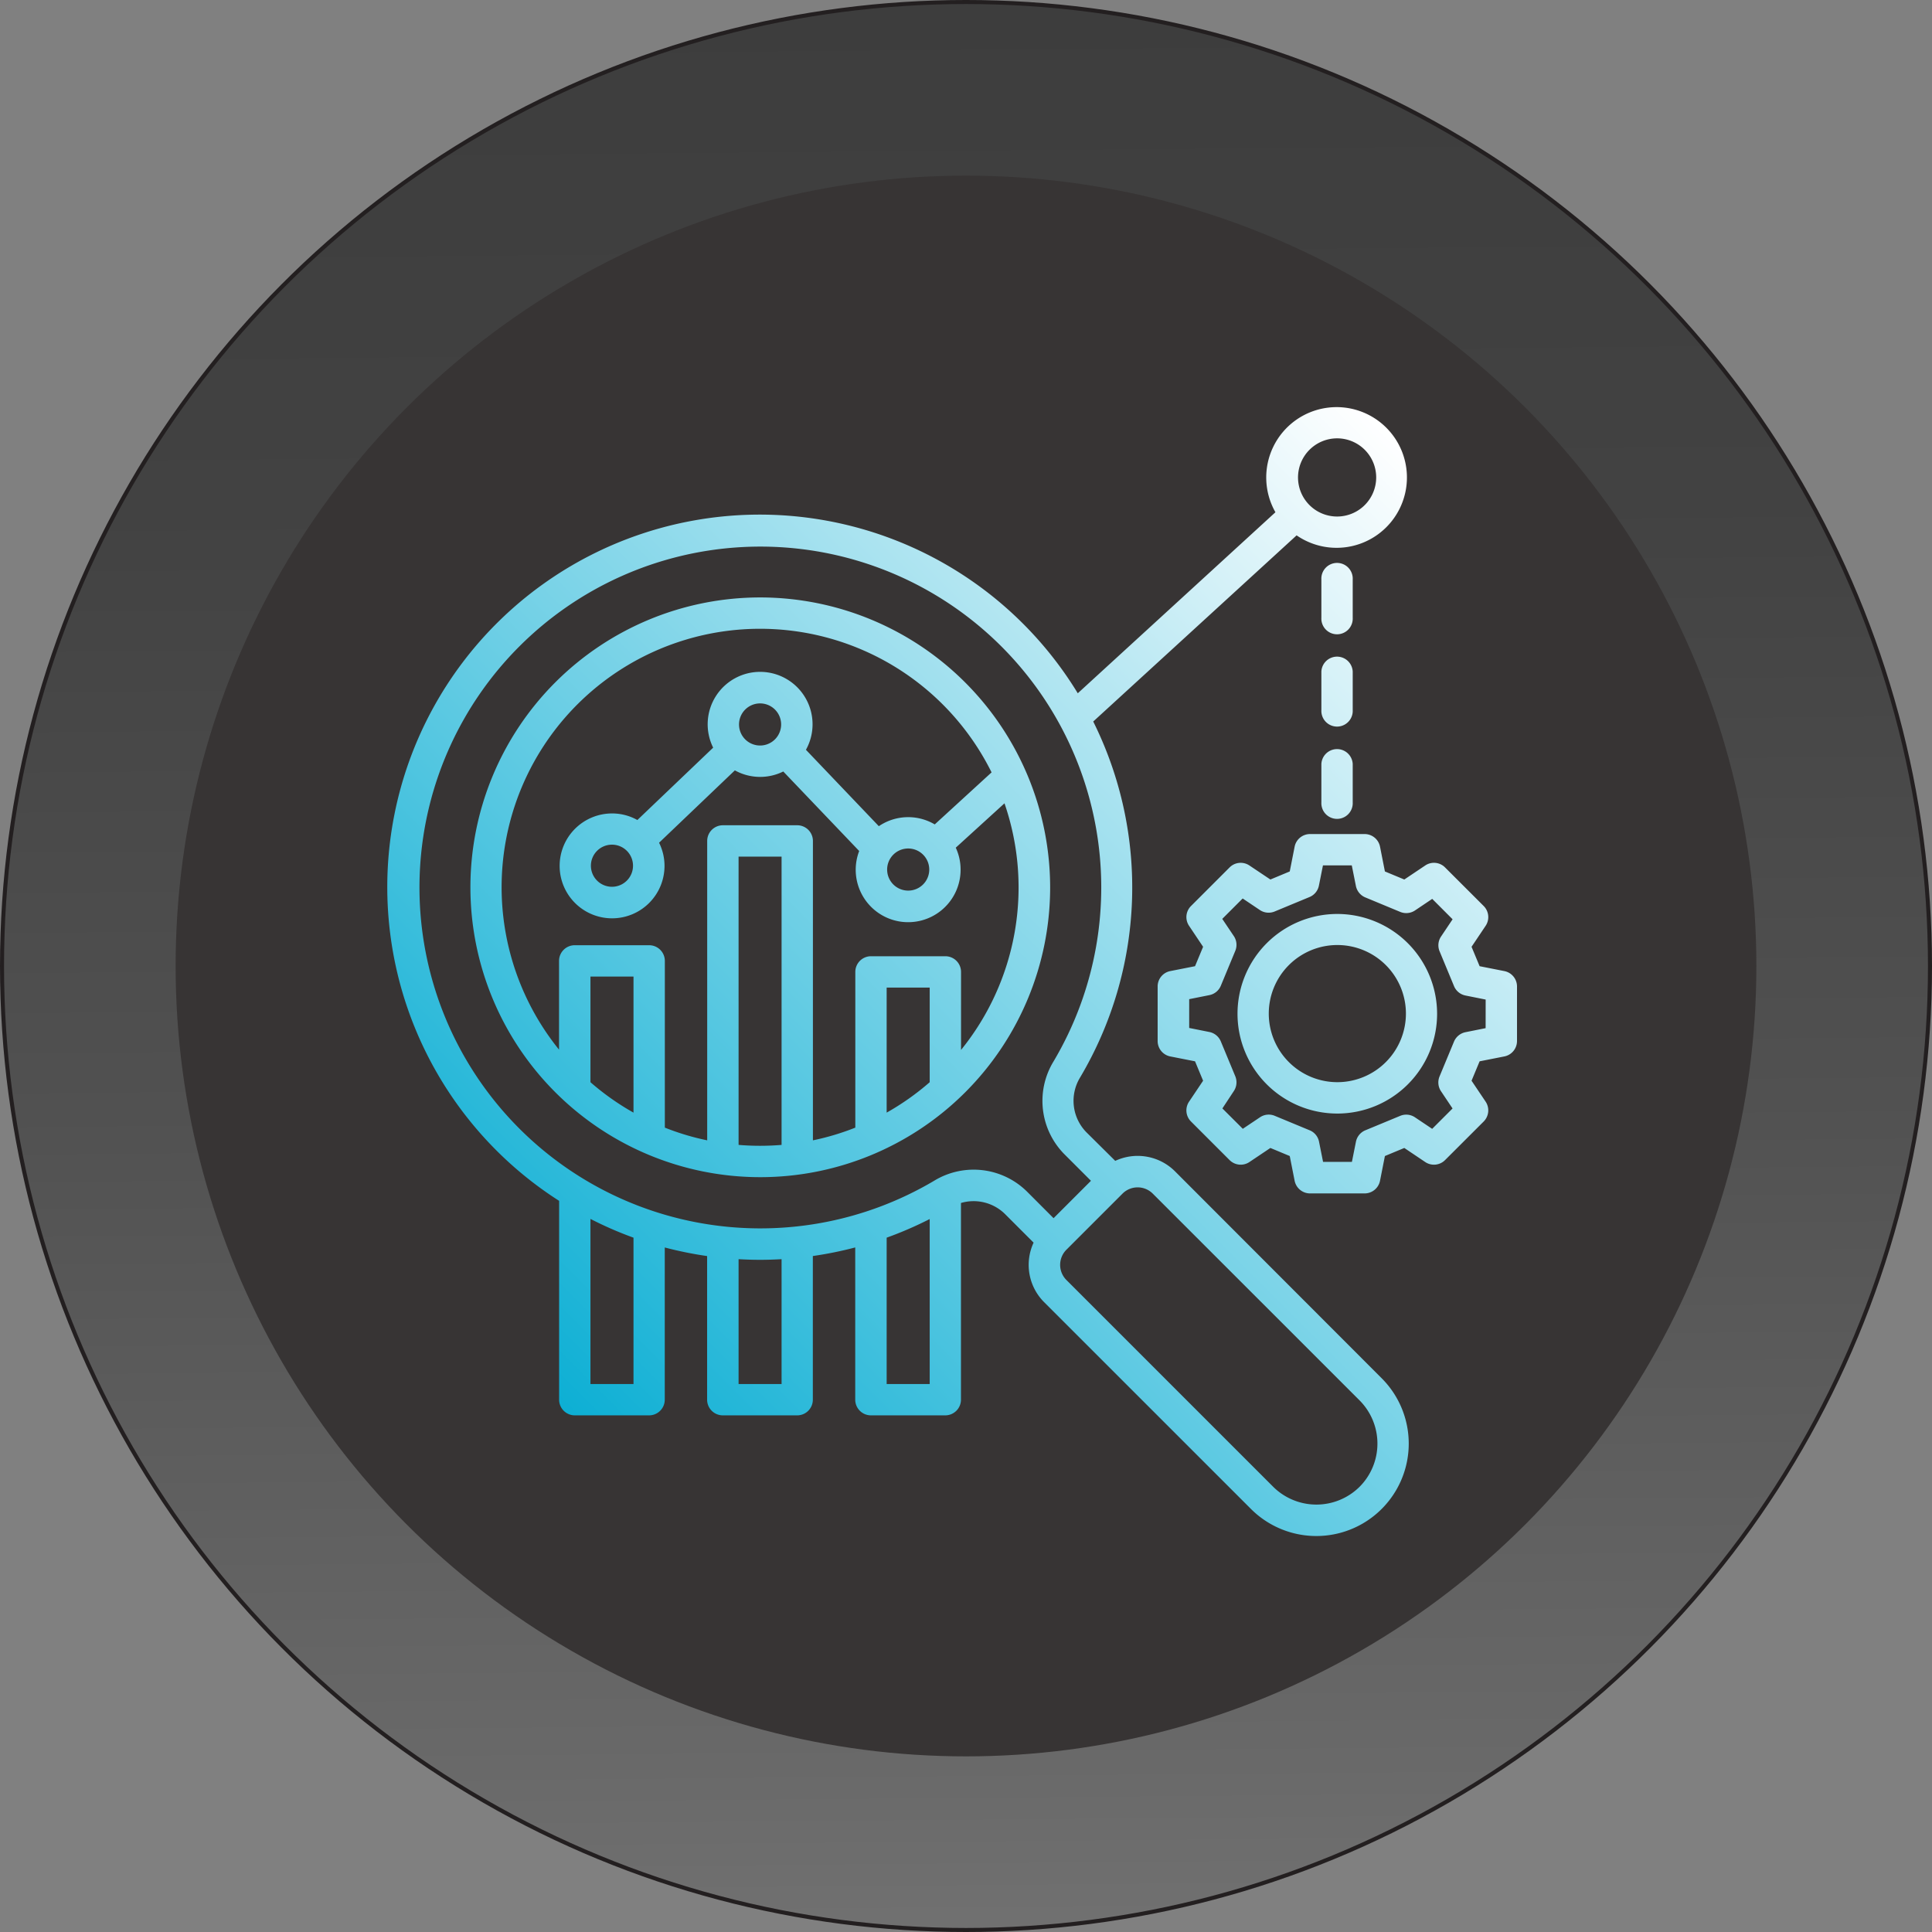
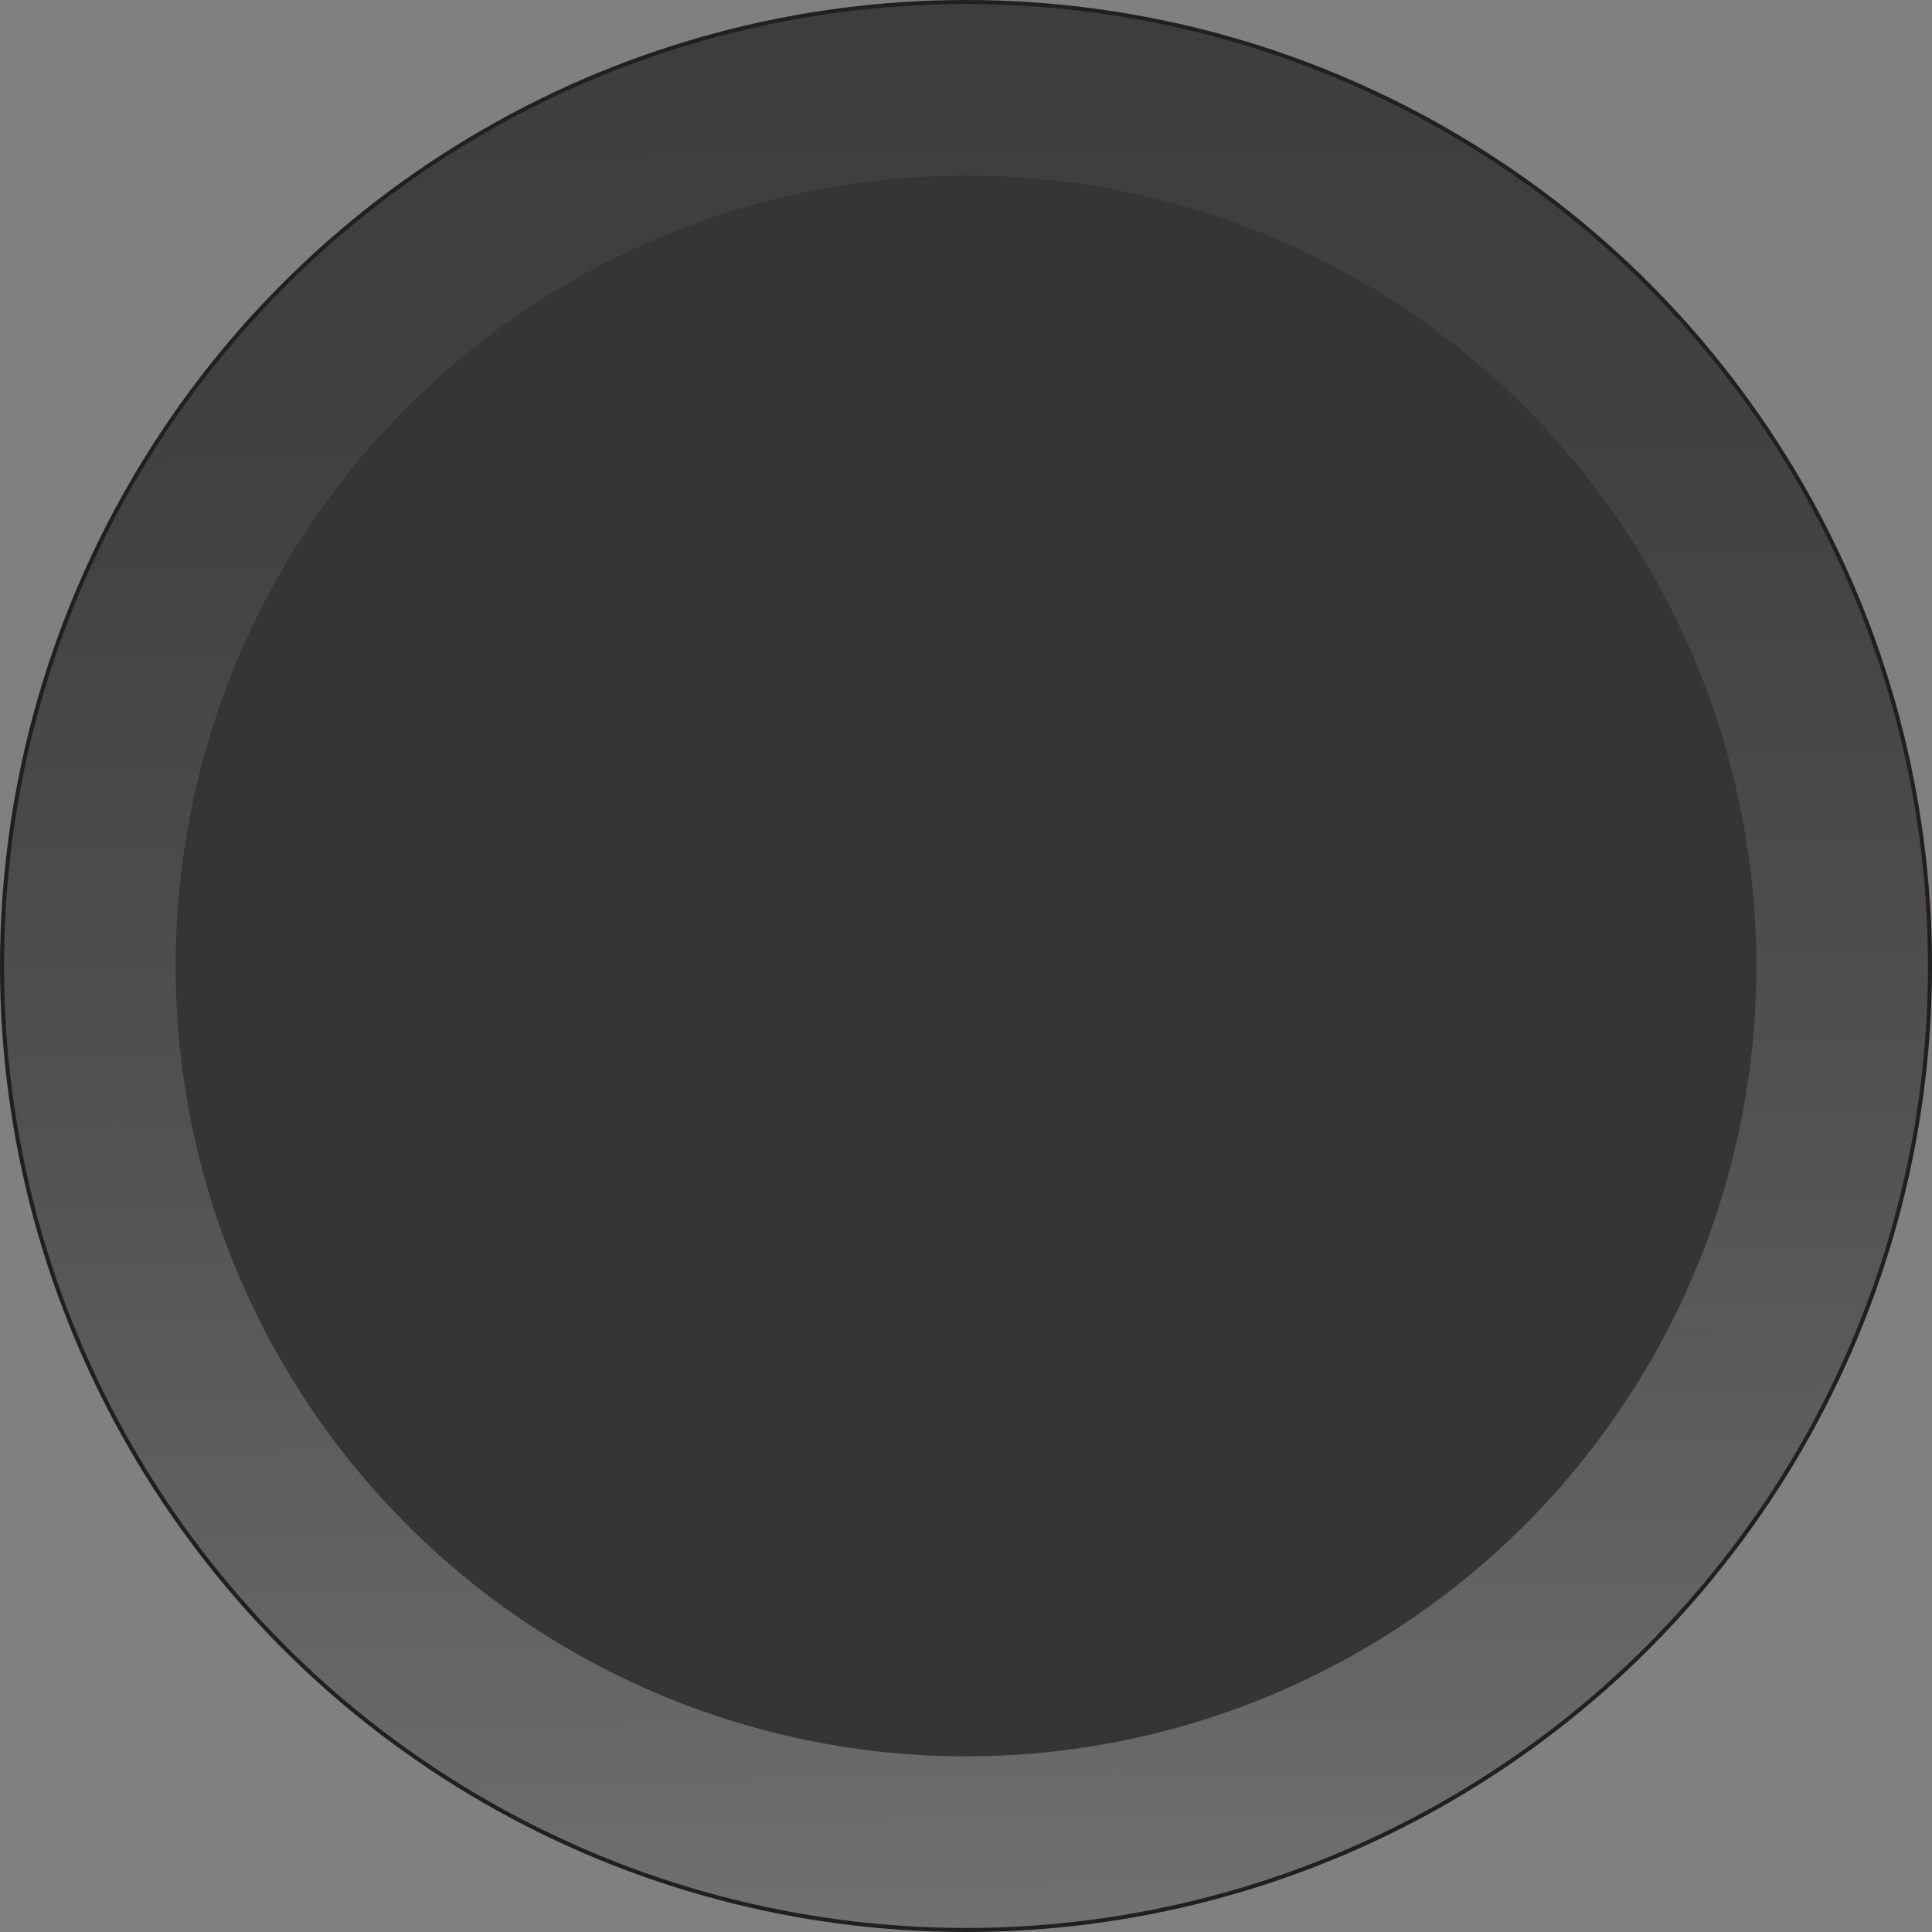
<svg xmlns="http://www.w3.org/2000/svg" id="Layer_1" data-name="Layer 1" viewBox="0 0 478.96 478.96">
  <rect x="0" y="0" width="478.96" height="478.96" fill="#808080" stroke="none" />
  <defs>
    <style>.cls-1{stroke:#231f20;stroke-miterlimit:10;fill:url(#linear-gradient);}.cls-2{fill:#373434;}.cls-3{fill:url(#linear-gradient-2);}</style>
    <linearGradient id="linear-gradient" x1="247.95" y1="8.61" x2="252.04" y2="489.63" gradientTransform="translate(489.48 489.48) rotate(180)" gradientUnits="userSpaceOnUse">
      <stop offset="0" stop-color="#717171" />
      <stop offset="0.09" stop-color="#696969" />
      <stop offset="0.43" stop-color="#515151" />
      <stop offset="0.74" stop-color="#424242" />
      <stop offset="1" stop-color="#3d3d3d" />
    </linearGradient>
    <linearGradient id="linear-gradient-2" x1="154.14" y1="137.86" x2="378.03" y2="361.75" gradientTransform="matrix(1, 0, 0, -1, 0, 502)" gradientUnits="userSpaceOnUse">
      <stop offset="0" stop-color="#0dafd4" />
      <stop offset="1" stop-color="#fff" />
    </linearGradient>
  </defs>
  <circle class="cls-1" cx="239.48" cy="239.48" r="238.98" />
  <circle class="cls-2" cx="239.48" cy="239.48" r="195.94" />
-   <path class="cls-3" d="M199,158.63a71.86,71.86,0,1,0,71.86,71.86A71.94,71.94,0,0,0,199,158.63ZM167.57,286.35a64,64,0,0,1-10.67-7.54V252.62h10.67Zm26.05,8V222.89h10.66v71.46c-1.76.15-3.54.22-5.33.22S195.38,294.5,193.62,294.35ZM241,278.81a64,64,0,0,1-10.67,7.54v-31H241Zm7.77-8.06V251.47a3.89,3.89,0,0,0-3.89-3.89H226.45a3.89,3.89,0,0,0-3.89,3.89v38.6a62.84,62.84,0,0,1-10.51,3.15V219a3.89,3.89,0,0,0-3.88-3.89H189.73a3.89,3.89,0,0,0-3.89,3.89v74.22a63,63,0,0,1-10.5-3.15V248.74a3.89,3.89,0,0,0-3.89-3.89H153a3.89,3.89,0,0,0-3.89,3.89v22A64.07,64.07,0,1,1,256.34,202l-14.09,12.9a12.94,12.94,0,0,0-13.86.44L210.32,196.4a13,13,0,1,0-23-.53l-18.79,17.94a12.81,12.81,0,0,0-6.27-1.63,13,13,0,1,0,13,13,12.87,12.87,0,0,0-1.35-5.74l18.79-17.94a12.92,12.92,0,0,0,12,.28l18.82,19.71a13,13,0,1,0,25.14,4.6,12.8,12.8,0,0,0-1.2-5.42l12.08-11a64,64,0,0,1-10.77,61.14Zm-13.11-49.88a5.22,5.22,0,1,1-5.21,5.22A5.22,5.22,0,0,1,235.66,220.87Zm-41.93-30.74a5.22,5.22,0,1,1,5.22,5.21A5.22,5.22,0,0,1,193.73,190.13Zm-26.28,35a5.22,5.22,0,1,1-5.22-5.21A5.22,5.22,0,0,1,167.45,225.17Zm134.34,75.75A13.11,13.11,0,0,0,287,298.31l-7-6.94a11.12,11.12,0,0,1-1.71-13.74,92.33,92.33,0,0,0,3.25-88.24l50.42-46.15a17.44,17.44,0,1,0-5.25-5.73l-49,44.88A92.33,92.33,0,1,0,149.13,308.22v49.3A3.89,3.89,0,0,0,153,361.4h18.43a3.89,3.89,0,0,0,3.89-3.88V319.78a93.39,93.39,0,0,0,10.5,2.13v35.61a3.89,3.89,0,0,0,3.89,3.88h18.44a3.88,3.88,0,0,0,3.88-3.88V321.9a93.14,93.14,0,0,0,10.51-2.13v37.75a3.89,3.89,0,0,0,3.89,3.88h18.43a3.89,3.89,0,0,0,3.89-3.88V308.75a11.09,11.09,0,0,1,11.06,2.88l6.95,6.95a13.07,13.07,0,0,0,2.6,14.75l51.28,51.27a22.91,22.91,0,0,0,32.41-32.4ZM342,119.19a9.69,9.69,0,1,1-9.69,9.69A9.7,9.7,0,0,1,342,119.19ZM167.57,353.63H156.9V312.7a91.27,91.27,0,0,0,10.67,4.65Zm36.71,0H193.62V322.68c1.76.1,3.54.16,5.33.16s3.56-.06,5.33-.16Zm26.05,0V317.35A92.35,92.35,0,0,0,241,312.73v40.9Zm11.79-50.4a84.51,84.51,0,1,1,29.58-29.57,18.78,18.78,0,0,0,2.9,23.21l6.38,6.38-9.27,9.27-6.38-6.39A18.81,18.81,0,0,0,242.12,303.23Zm105.45,75.88a15.2,15.2,0,0,1-21.41,0l-51.28-51.28a5.31,5.31,0,0,1,0-7.48l13.93-13.93a5.31,5.31,0,0,1,7.48,0l51.28,51.27A15.17,15.17,0,0,1,347.57,379.11Zm35.89-127.85-6.13-1.21-2-4.81,3.49-5.2a3.89,3.89,0,0,0-.48-4.91l-9.58-9.57a3.87,3.87,0,0,0-4.91-.48l-5.19,3.48-4.81-2-1.21-6.14a3.89,3.89,0,0,0-3.82-3.13H335.29a3.89,3.89,0,0,0-3.82,3.13l-1.21,6.14-4.8,2-5.2-3.48a3.88,3.88,0,0,0-4.91.48l-9.57,9.57a3.87,3.87,0,0,0-.48,4.91l3.48,5.2-2,4.81-6.14,1.21a3.88,3.88,0,0,0-3.13,3.81v13.54a3.89,3.89,0,0,0,3.13,3.81l6.14,1.21,2,4.81-3.48,5.19a3.88,3.88,0,0,0,.48,4.92l9.57,9.57a3.89,3.89,0,0,0,4.91.48l5.2-3.49,4.8,2,1.21,6.13a3.9,3.9,0,0,0,3.82,3.14h13.53a3.9,3.9,0,0,0,3.82-3.14l1.21-6.13,4.81-2,5.19,3.49a3.89,3.89,0,0,0,4.91-.48l9.58-9.57a3.91,3.91,0,0,0,.48-4.92l-3.49-5.19,2-4.81,6.13-1.21a3.9,3.9,0,0,0,3.14-3.81V255.07A3.89,3.89,0,0,0,383.46,251.26Zm-4.64,14.15-5,1a3.93,3.93,0,0,0-2.84,2.33l-3.59,8.65a3.91,3.91,0,0,0,.37,3.66l2.86,4.27-5.05,5.05-4.27-2.86a3.88,3.88,0,0,0-3.66-.36L349,290.73a3.9,3.9,0,0,0-2.33,2.83l-1,5h-7.15l-1-5a3.86,3.86,0,0,0-2.32-2.83l-8.66-3.59a3.86,3.86,0,0,0-3.65.36l-4.27,2.86-5.06-5.05L316.4,281a3.9,3.9,0,0,0,.36-3.66l-3.59-8.65a3.91,3.91,0,0,0-2.84-2.33l-5-1v-7.14l5-1a3.88,3.88,0,0,0,2.84-2.32l3.59-8.66a3.89,3.89,0,0,0-.36-3.65l-2.87-4.27,5.06-5.06,4.27,2.87a3.89,3.89,0,0,0,3.65.36l8.66-3.59a3.88,3.88,0,0,0,2.32-2.84l1-5h7.15l1,5A3.91,3.91,0,0,0,349,233l8.65,3.59a3.91,3.91,0,0,0,3.66-.36l4.27-2.87,5.05,5.06-2.86,4.27a3.89,3.89,0,0,0-.37,3.65l3.59,8.66a3.9,3.9,0,0,0,2.84,2.32l5,1ZM342.06,237.1a24.74,24.74,0,1,0,24.73,24.74A24.77,24.77,0,0,0,342.06,237.1Zm0,41.7a17,17,0,1,1,17-17A17,17,0,0,1,342.06,278.8Zm3.81-92.24a3.89,3.89,0,1,1-7.77,0V177a3.89,3.89,0,0,1,7.77,0Zm0,13.36v9.52a3.89,3.89,0,1,1-7.77,0v-9.52a3.89,3.89,0,0,1,7.77,0Zm0-36.24a3.89,3.89,0,1,1-7.77,0v-9.52a3.89,3.89,0,1,1,7.77,0Z" transform="translate(-10.52 -10.52)" />
</svg>